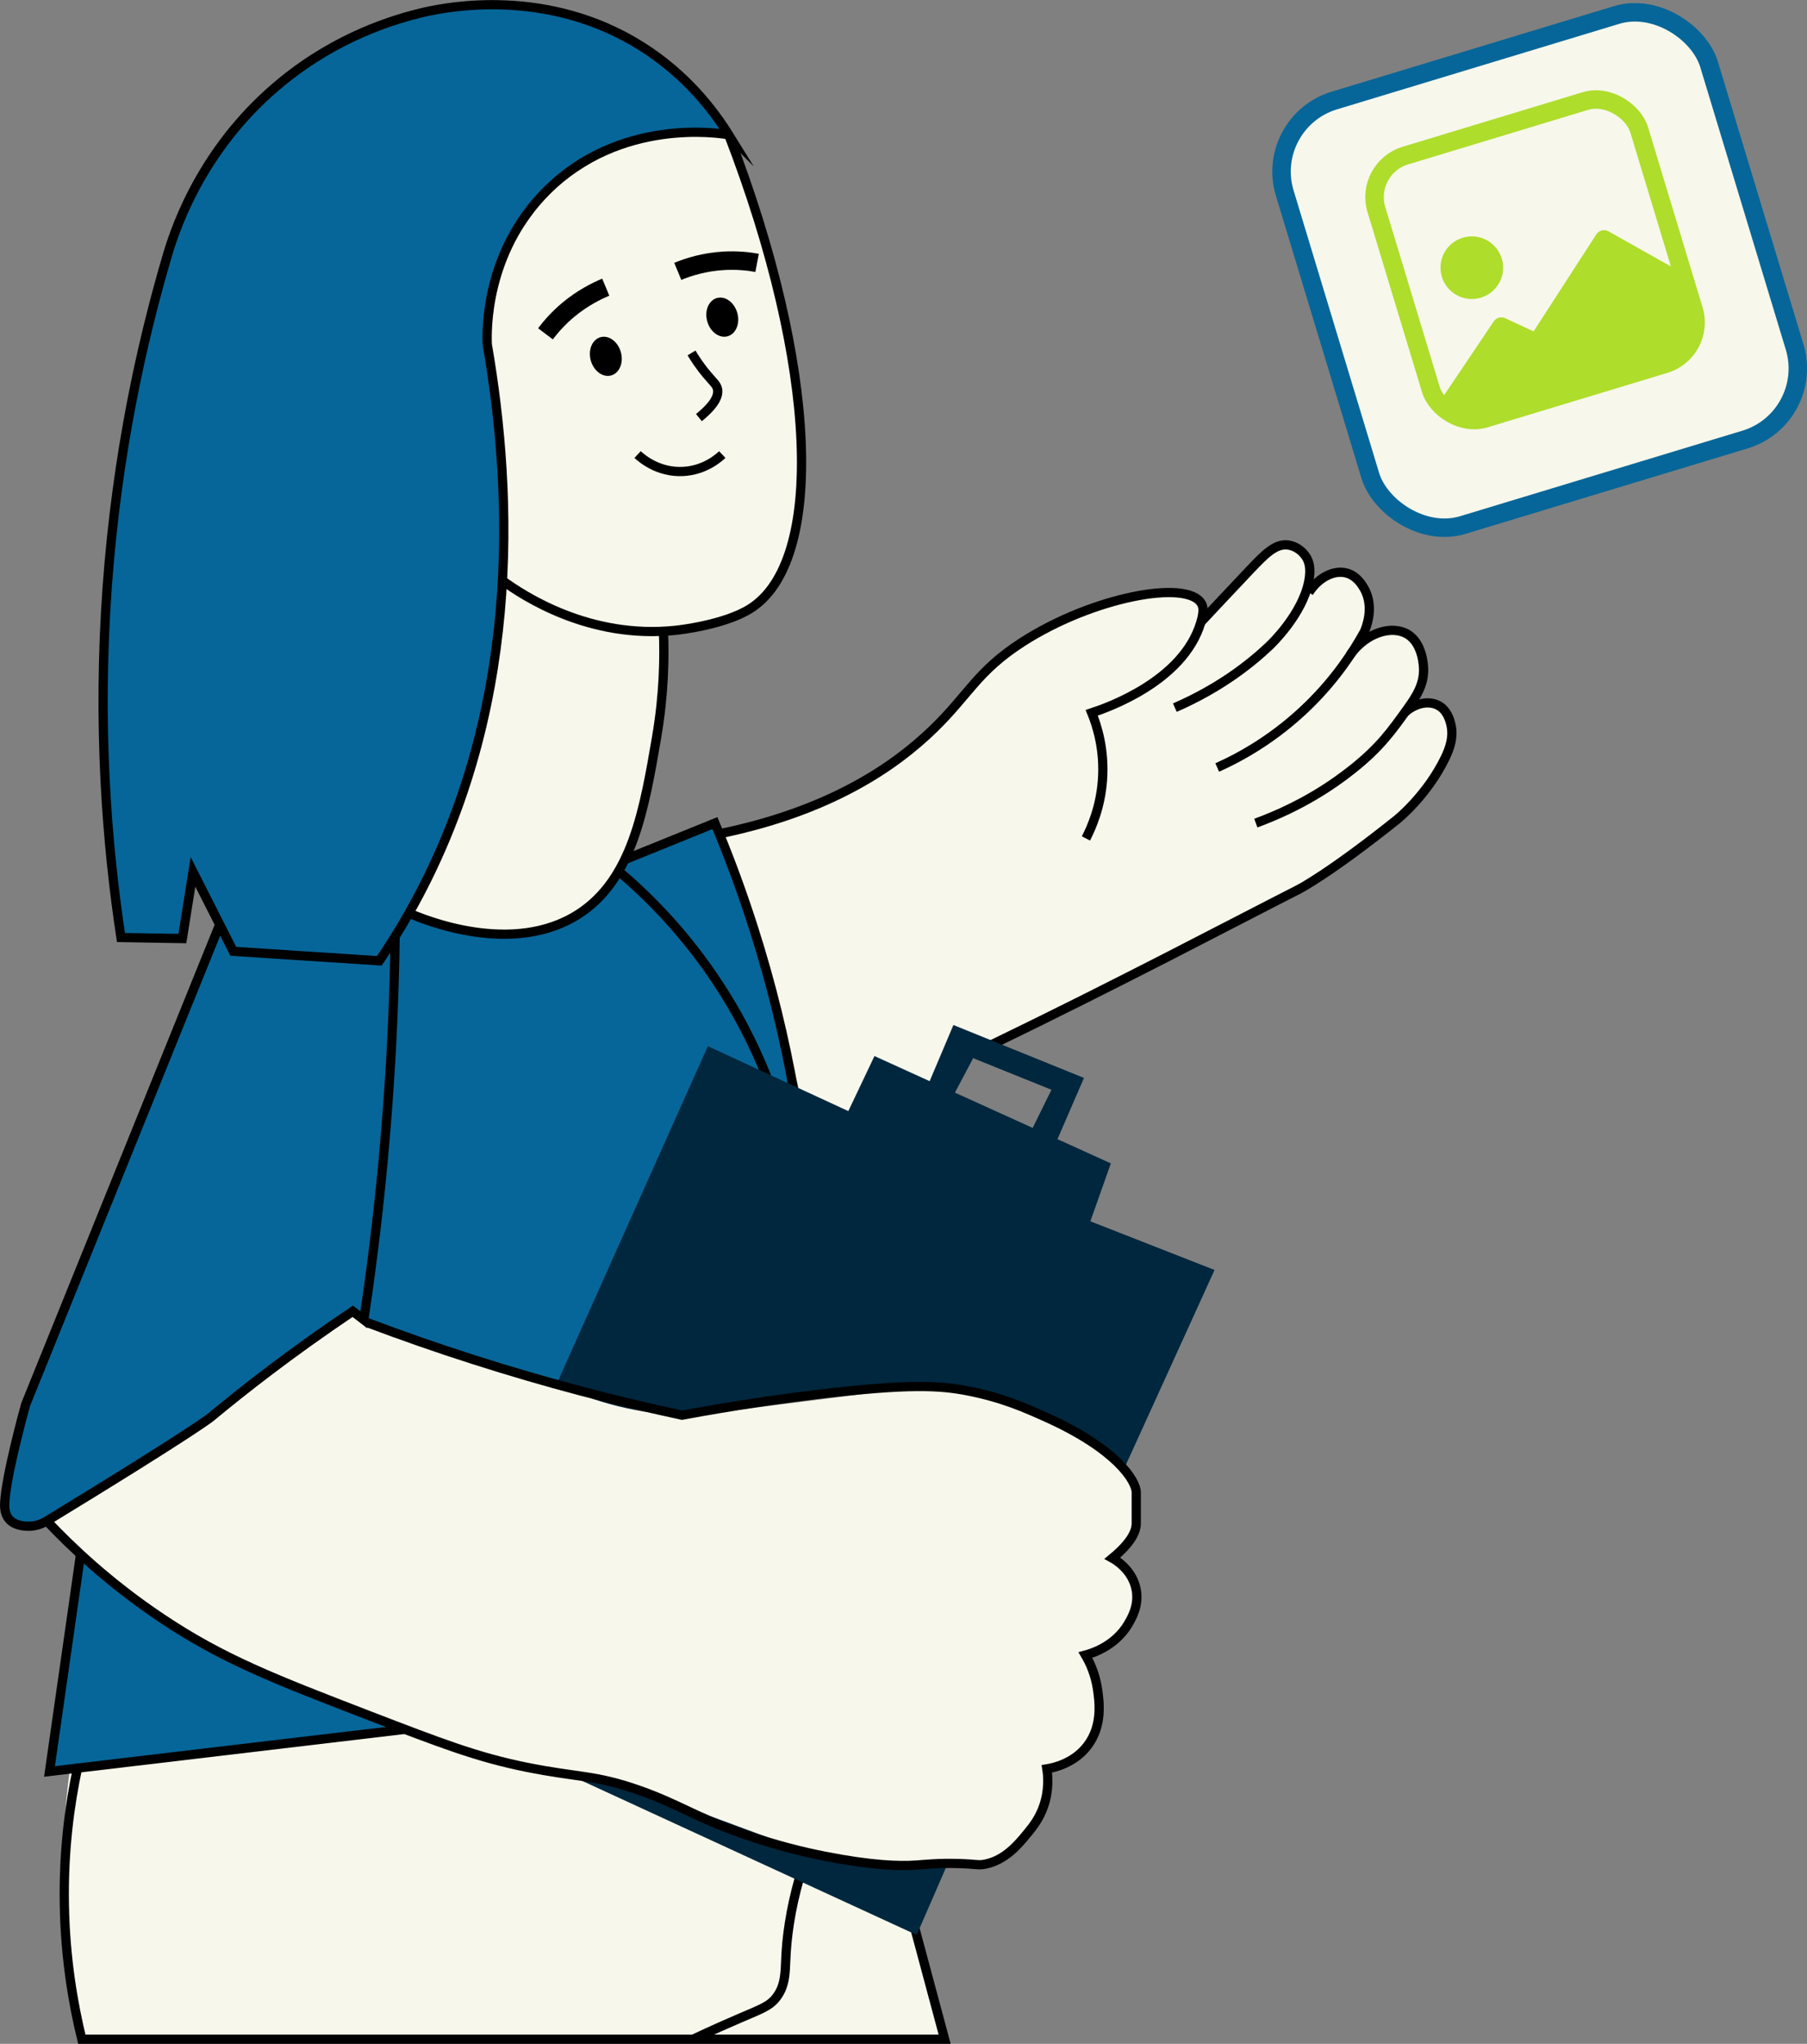
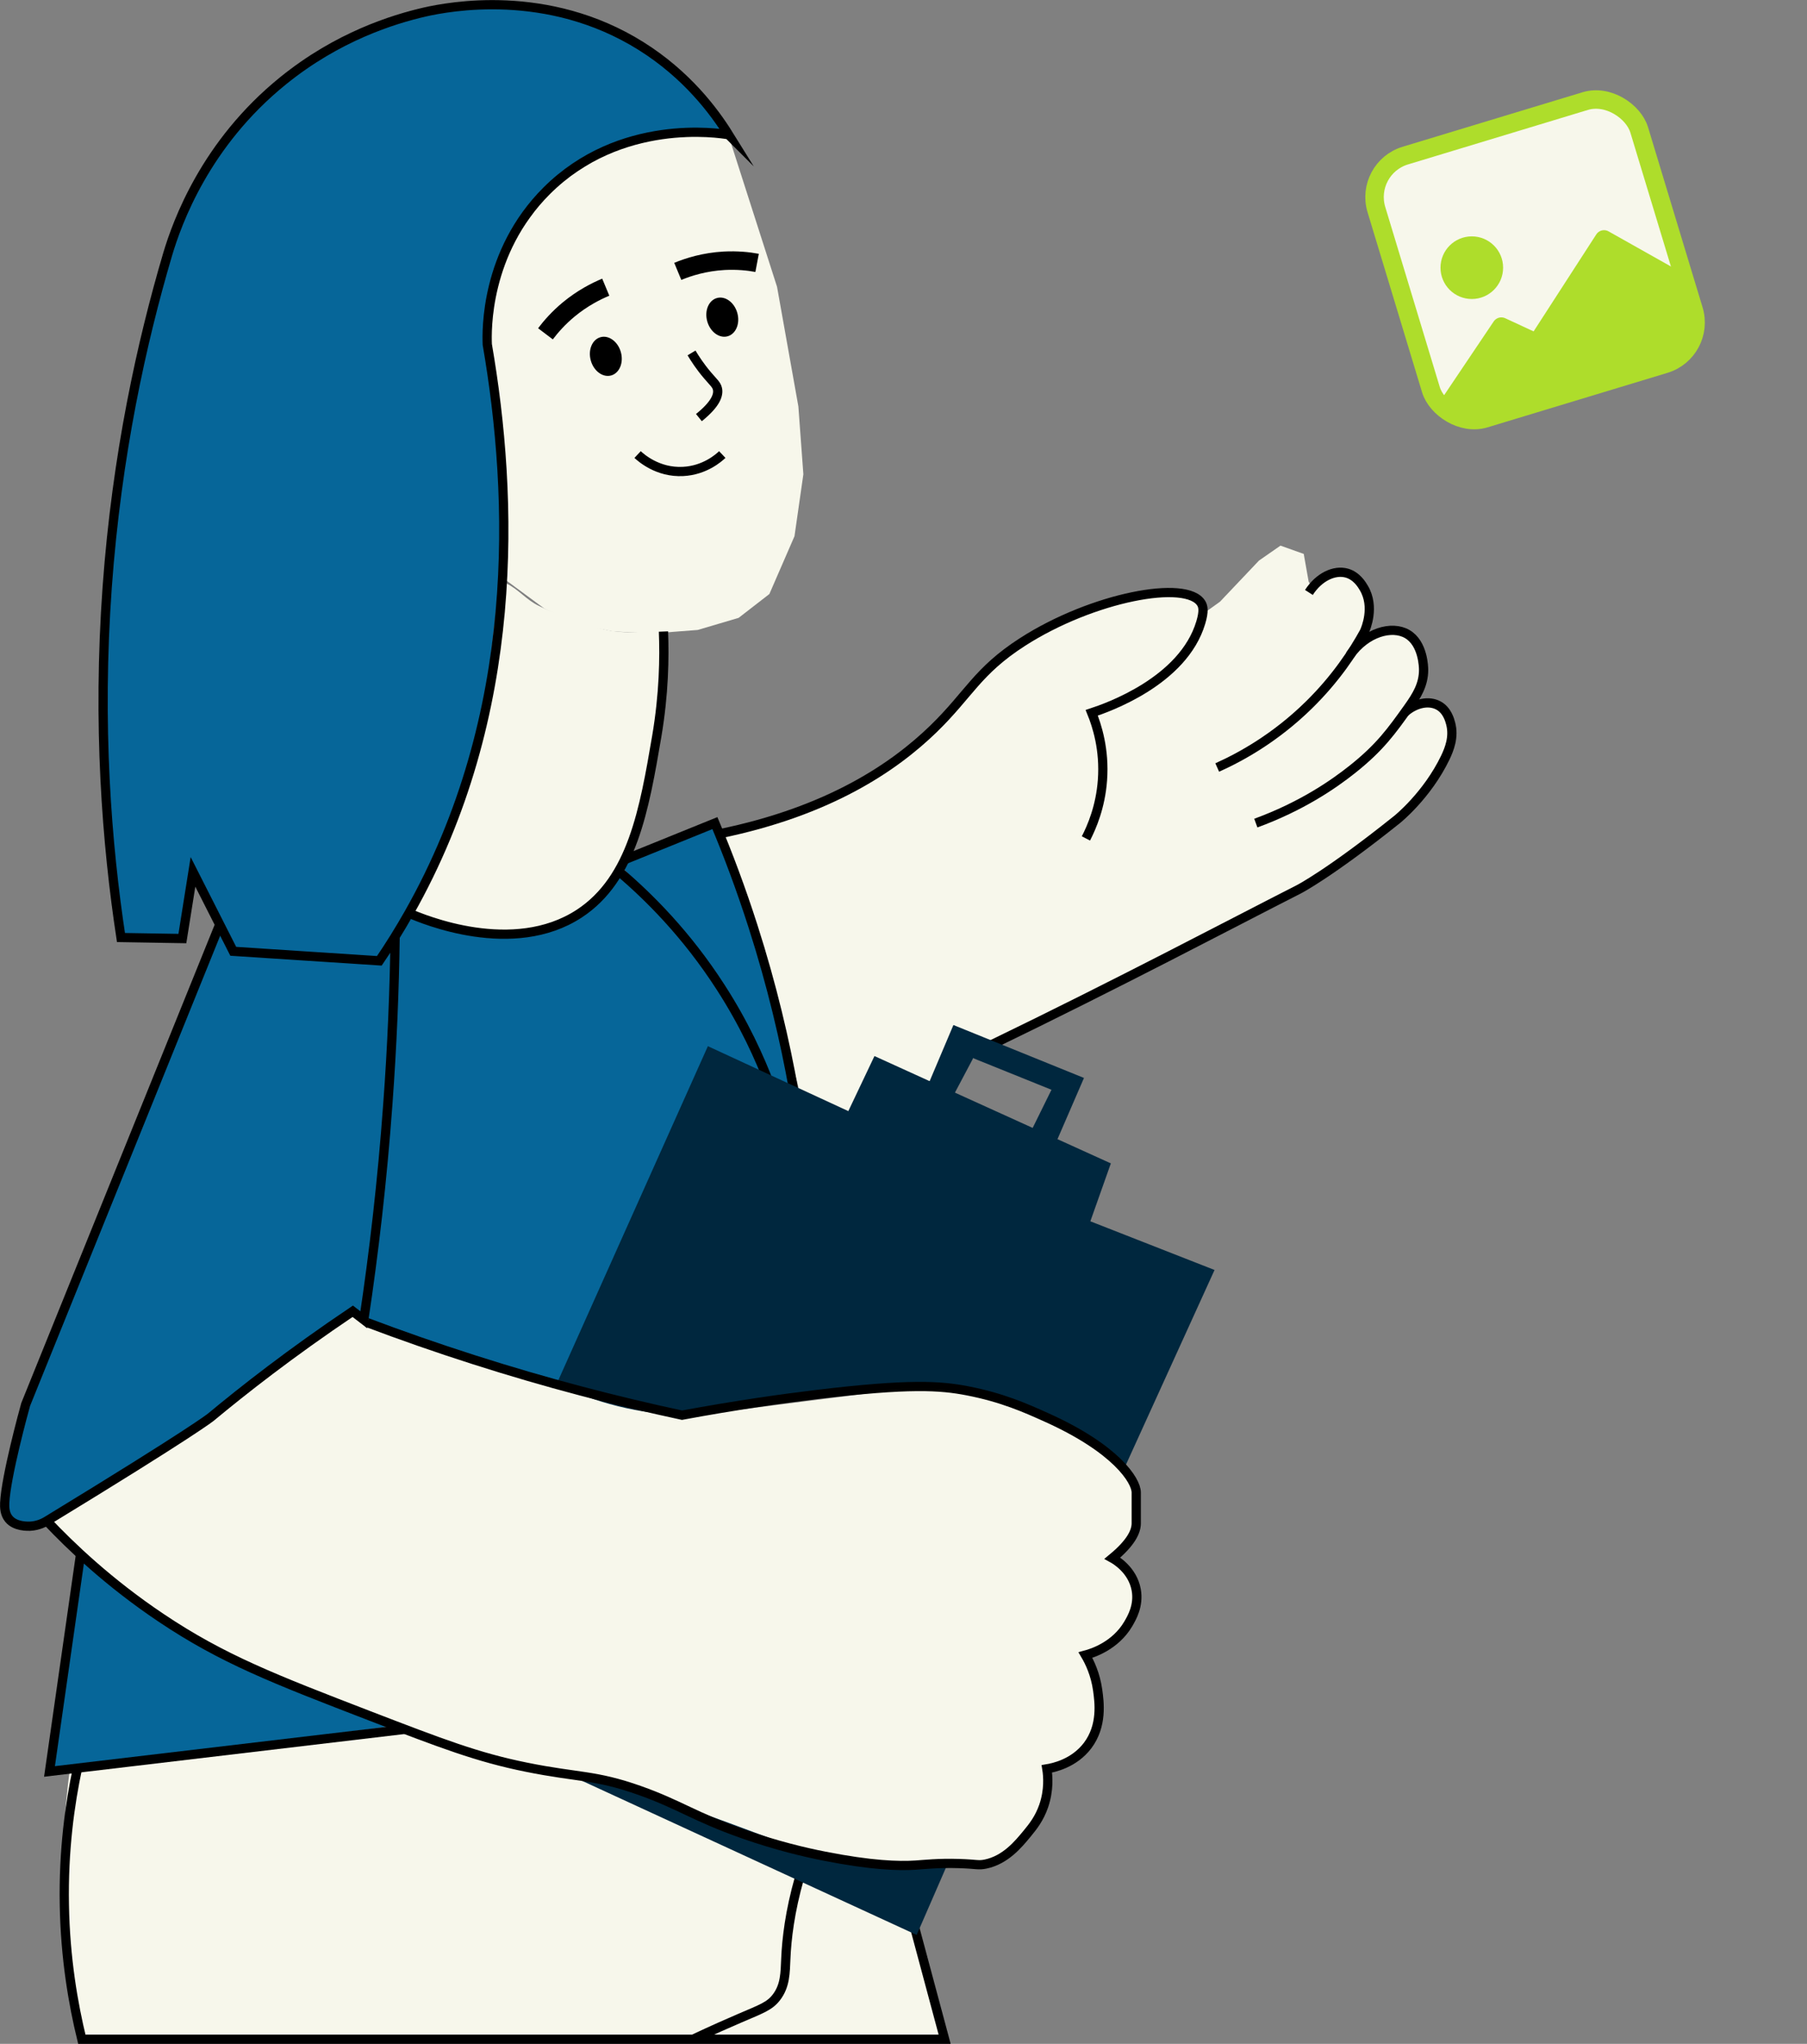
<svg xmlns="http://www.w3.org/2000/svg" id="Capa_2" data-name="Capa 2" viewBox="0 0 195.69 221.27">
  <rect x="0" y="0" width="195.69" height="221.27" fill="#808080" stroke="none" />
  <defs>
    <style>
      .cls-1, .cls-2 {
        stroke: #aedd2b;
      }

      .cls-1, .cls-2, .cls-3, .cls-4 {
        stroke-width: 2px;
      }

      .cls-1, .cls-5, .cls-3, .cls-4 {
        stroke-miterlimit: 10;
      }

      .cls-1, .cls-3, .cls-6 {
        fill: #f7f7eb;
      }

      .cls-7 {
        fill: #00273e;
      }

      .cls-2 {
        stroke-linejoin: round;
      }

      .cls-2, .cls-8 {
        fill: #aedd2b;
      }

      .cls-5, .cls-4 {
        fill: none;
        stroke: #000;
      }

      .cls-3 {
        stroke: #066699;
      }

      .cls-9 {
        fill: #066699;
      }
    </style>
  </defs>
  <g id="_1" data-name="1">
    <path class="cls-9" d="m78.22,14.19l-2.27-3.62-7.01-5.88-9.04-3.51-6.9-.67-8.44,1.15-9.26,3.87-6.23,4.57-6.39,7.56-2.94,5.5-1.97,5.64-1.56,5.84-1.27,5.47-2.96,18.99-.81,18.78.96,16.16.96,7.45,6.65.11,1.15-7.22,4.36,8.6,15.82,1.03,7.44-13.9c.94-2.73,1.87-5.47,2.81-8.2,1.1-5.46,1.75-10.11,2.14-13.61,1.08-9.64,1.62-14.46.74-19.79-.32-1.93-.96-4.99-1.28-9.68-.18-2.68-.18-4.88-.15-6.3.42-2.03,1.71-6.99,6.03-11.46,1.34-1.39,5.21-5.05,11.46-6.48,3.3-.76,6.13-.63,7.97-.4Z" />
    <path class="cls-9" d="m85.96,118.06c-.35-.48-1.74-.37-2.77-1.77-1.58-2.15-2.96-6.04-3.59-6.92-2.93-4.08-3.92-5.56-5.78-7.95-2.65-3.41-5.05-6.08-6.82-7.95,3.63-1.45,7.26-2.9,10.89-4.36,1.83,4.92,3.6,10.35,5.17,16.26,1.18,4.43,2.13,8.68,2.89,12.69Z" />
    <path class="cls-9" d="m67,94.77c3.03,2.26,7.3,6.03,10.95,11.77,2.43,3.82,3.9,7.44,4.82,10.32-7.28,11.06-14.57,22.12-21.85,33.18l-21.51-7.16c.43-2.78.82-5.62,1.17-8.52,1.38-11.45,1.88-22.27,1.81-32.35.63-1.05,1.26-2.1,1.9-3.16.83.49,8.77,5.01,16.55,1.27,3.18-1.53,5.13-3.86,6.17-5.36Z" />
    <path class="cls-9" d="m23.56,100.68l1.69,2.31,15.1.88,2.45-2.14c-.15,5.43-.43,11.07-.86,16.89-.62,8.32-1.48,16.23-2.52,23.7-.4-.11-.8-.23-1.2-.34-5.42,4.29-11.3,8.66-17.66,13.04-5.42,3.73-10.71,7.13-15.82,10.24-1.32-.1-2.65-.21-3.97-.31-.22-1.31-.4-3.13-.15-5.27.2-1.73.59-3.04,1.05-4.51.88-2.82,1.82-4.86,1.95-5.12,1.53-3.31,8.93-21.66,19.96-49.35Z" />
    <path class="cls-9" d="m8.7,168.43c2.25,1.87,4.72,3.75,7.41,5.59,9.49,6.47,18.83,10.37,26.68,12.79-12.48,1.65-24.96,3.31-37.43,4.96l3.34-23.34Z" />
    <path class="cls-6" d="m44.3,98.59l1.8,1.42,5.69,1.19,5.82.14,3.29-1.16,3.23-2.4,3.54-4.95,2.99-10.38,1.19-14.07c-1.77-.08-4.04.33-6.4-.23-2.89-.69-5.27-1.66-7.1-2.56-1.35-.64-2.21-1.81-3.56-2.45-.26,4.9-1.53,11.7-3.56,18.73-1.99,6.88-4.6,12.5-6.94,16.73Z" />
    <polygon class="cls-6" points="78.88 14.62 84.15 31.05 86.46 44 87 51.35 86.04 58.05 83.32 64.31 79.99 66.89 75.56 68.2 70.73 68.57 66.4 68.36 62.07 67.49 58.96 65.89 54.38 62.51 54.37 51.42 53.17 39.68 52.83 34.97 54.89 27 59.71 20.31 66.2 16.22 71.94 14.89 78.88 14.62" />
    <path class="cls-6" d="m7.58,191.39c11.6-1.61,23.7-3.02,36.27-4.16,16.78-1.53,32.84-2.45,48.11-2.91,3.44,12.15,6.89,24.3,10.33,36.45H8.85c-.82-3.65-1.51-7.92-1.83-12.7-.43-6.41-.06-12.06.56-16.68Z" />
    <path class="cls-6" d="m38.2,141.96c-5.2,4.01-10.73,8.07-16.58,12.14-5.45,3.79-10.8,7.31-16,10.59.97,1.02,1.94,2.05,2.91,3.07l6.54,5.27,5.65,3.94,5.24,2.86,5.54,2.33,4.05,1.53,3.75,1.34,3.02,1.15,3.82,1.49,7.91,2.71,19.07.8,16.66,8.83,5.16,1.49h11.01l1.38-.15,2.18-1.45,2.18-2.56.73-1.11,1.07-1.45.34-2.25v-.76l2.03-.76,3.1-3.59-.42-6.99-.61-1.64,3.1-1.15,2.41-4.05-.65-3.06-1.72-1.87,2.07-2.48v-5.66l-4.25-4.24-9.13-4.55-8.29-1.83-26.79,3.4c-5.4-.84-11.57-2.15-18.27-4.2-7-2.15-13.08-4.67-18.18-7.12Z" />
    <path class="cls-6" d="m77.89,90.02l.3-.08,9.23-2.44,9.72-5.26,5.85-5.31,6.72-6.74,7.27-3.86,6.54-1.89,5.64.12,1.37,1.72,1.59-1.14,4.22-4.45,2.33-1.62,2.52.9.53,3,.38.65,2.97-1.67,2.61,1.7.59,2.51-.88,2.83,2.37-.62h2.73l1.57,3.05-.2,2.82-1.15,2.08,2.14-.21,1.8,1.13.58,2.74-1.04,2.67-1.77,2.75-2.35,2.63-2.41,1.98-6.54,4.75-8.32,4.51-8.84,4.31-15.26,7.9-22.63,13.21c-1.36-6.33-3.07-13.09-5.24-20.18-1.56-5.12-3.23-9.96-4.93-14.5Z" />
    <path class="cls-5" d="m78.91,14.59c-1.02-.18-11.76-1.87-19.72,6.08-6.66,6.66-6.48,15.18-6.42,16.62,2.86,16.57,3.7,40.08-8.48,61.57-1.02,1.8-2.09,3.52-3.21,5.16-5.27-.34-10.55-.69-15.82-1.03l-4.36-8.6-1.15,7.22-6.65-.11c-1.53-10.06-2.57-22.99-1.49-37.95,1.04-14.33,3.74-26.52,6.54-36,1.03-3.46,4.09-12,12.5-18.8,5.91-4.79,11.92-6.66,15.36-7.45,2.6-.58,13.28-2.65,23.39,3.67,4.97,3.11,7.93,7.07,9.52,9.63Z" />
-     <path class="cls-5" d="m54.41,62.85c2.27,1.65,9.39,6.37,18.74,5.39.32-.03,5.29-.58,8.09-2.34,8.12-5.09,7.36-26.2-2.33-51.32" />
    <path class="cls-4" d="m59.07,36.14c.59-.78,1.41-1.72,2.52-2.64,1.48-1.22,2.93-1.96,4.01-2.41" />
    <path class="cls-4" d="m73.4,29.38c1.16-.48,2.89-1.03,5.04-1.15,1.39-.07,2.6.05,3.55.23" />
    <path class="cls-5" d="m74.89,38.21c.36.6.91,1.46,1.72,2.41.66.78.99,1.02,1.09,1.49.13.63-.15,1.6-2.01,3.1" />
    <path class="cls-5" d="m69.05,49.21c.32.3,2.16,1.98,4.93,1.83,2.34-.12,3.85-1.46,4.24-1.83" />
    <ellipse cx="65.61" cy="38.58" rx="1.69" ry="2.15" transform="translate(-7.97 19.1) rotate(-15.63)" />
    <ellipse cx="78.22" cy="34.34" rx="1.69" ry="2.15" transform="translate(-6.36 22.34) rotate(-15.63)" />
    <path class="cls-5" d="m71.85,68.37c.11,2.78.06,6.73-.73,11.37-1.34,7.84-2.63,15.4-8.39,19.17-7.17,4.69-16.88.63-18.46-.06" />
    <path class="cls-5" d="m85.96,118.06c-.96-5.39-2.36-11.38-4.41-17.77-1.29-4.03-2.69-7.76-4.13-11.18l-9.75,3.95" />
    <path class="cls-5" d="m67,94.32c3.24,2.74,7.35,6.83,11.04,12.56,2.52,3.9,4.22,7.61,5.39,10.72" />
    <path class="cls-5" d="m77.89,90.27c11.99-2.45,18.98-7.27,23.2-11.36,3.87-3.76,4.74-6.25,9.63-9.4,7.59-4.88,17.83-6.81,19.38-4.18.18.3.32.8-.06,2.06-1.9,6.38-10.18,9.24-11.81,9.78.55,1.35,1.41,3.96,1.16,7.3-.21,2.87-1.15,5.06-1.79,6.3" />
-     <path class="cls-5" d="m127.23,76.61c5.01-2.18,8.32-4.87,10.26-6.71.26-.25,3.54-3.41,4.24-6.94.29-1.46,0-2.24-.3-2.69-.42-.66-1.17-1.17-1.94-1.27-1.37-.17-2.5.99-4.09,2.66-2.42,2.56-4.25,4.51-5.37,5.71" />
    <path class="cls-5" d="m131.82,83.09c2.55-1.14,6.28-3.19,9.92-6.76,2.92-2.86,4.82-5.76,6.02-7.95.15-.34,1.15-2.68-.06-4.72-.21-.36-.77-1.3-1.83-1.61-1.36-.39-3.05.42-4.12,2.09" />
    <path class="cls-5" d="m136,89.11c4.89-1.79,8.35-4.14,10.49-5.85,2.95-2.35,4.2-4.1,6.02-6.65.94-1.32,1.66-2.51,1.66-4.09,0-.23-.03-2.87-1.78-3.88-1.66-.96-4.44-.19-6.2,2.29" />
    <path class="cls-5" d="m152.16,77.1c1.15-1,2.59-1.28,3.62-.72.94.51,1.22,1.57,1.32,1.95.39,1.47-.16,2.8-.57,3.67-1.98,4.12-5.22,6.71-5.22,6.71-7.36,5.89-10.66,7.57-10.66,7.57-7.51,3.82-19.3,10.07-33.61,16.99" />
    <path class="cls-5" d="m42.79,101.37c-.08,5.77-.32,11.84-.79,18.17-.6,8.28-1.51,16.08-2.6,23.34-.4-.31-.8-.61-1.2-.92-6.81,4.58-11.9,8.59-15.36,11.46,0,0-1.81,1.51-17.77,11.24-.19.12-.89.53-1.83.57-.21,0-1.58.07-2.29-.8-.45-.55-.46-1.26-.44-1.73.14-2.89,2.06-9.9,2.27-10.65,7-17.32,14.01-34.63,21.01-51.95" />
    <polyline class="cls-5" points="8.7 168.43 5.36 191.78 43.85 187.22" />
    <path class="cls-5" d="m75.06,220.77c2.16-1.02,3.9-1.78,5.04-2.27,2.38-1.02,3.22-1.3,3.96-2.24,1-1.28.97-2.73,1.04-4.2.09-2.13.43-5.1,1.49-8.81" />
    <path class="cls-5" d="m8.4,191.39c-.83,3.88-1.54,8.93-1.43,14.84.1,5.8.96,10.74,1.89,14.54h93.44l-3.38-12.59" />
    <path class="cls-7" d="m102.64,201.74l-3.37,7.74-37.81-17.41c4.74,1.11,8.5,2.24,10.96,3.03,10.11,3.24,14.15,5.79,21.82,6.6,3.62.38,6.6.21,8.41.05Z" />
    <path class="cls-7" d="m121.72,159.04l9.81-21.55-13.45-5.27,2.22-6.27-19.75-8.96-5.85-2.66-2.83,5.96-15.21-7.03-16.39,36.6c3.08,1.44,7.78,3.17,13.6,3.34,3.34.1,3.66-.41,13.11-1.72,11.58-1.6,15.03-1.37,18.11-.76,3.14.62,5.66,1.59,7.21,2.27,4.31,1.89,7.44,4.29,9.42,6.06Z" />
    <polygon class="cls-7" points="103.25 110.97 117.39 116.7 114.38 123.65 111.68 122.42 113.87 117.98 105.39 114.56 103.25 118.6 100.54 117.37 103.25 110.97" />
    <path class="cls-5" d="m5.07,164.66c2.58,2.73,6.68,6.67,12.38,10.49,6.66,4.47,12.29,6.64,22.59,10.61,7.77,2.99,11.66,4.49,16.97,5.56,5.63,1.14,7.42.8,12.27,2.52,4.29,1.52,5.98,2.87,11.18,4.7,3.68,1.29,6.79,2.01,8.83,2.41,5.05,1,8.04,1.09,9.86.97.94-.06,2.43-.24,4.7-.17,1.96.06,2.07.22,2.87.06,2.17-.45,3.56-2.14,4.53-3.32.62-.75,1.31-1.62,1.78-2.98.58-1.7.47-3.2.34-4.01.72-.12,2.94-.58,4.41-2.52,1.63-2.16,1.27-4.72,1.09-6.02-.24-1.7-.86-3-1.32-3.78.74-.2,3.23-.98,4.64-3.38.39-.67,1.16-1.98.86-3.67-.39-2.18-2.27-3.27-2.58-3.44,2.07-1.71,2.56-2.91,2.58-3.73,0-.05,0-.1,0-3.27q0-.11,0-.11c0-1.28-2.17-4.74-9.75-8.14-2.24-1.01-4.77-2.14-8.54-2.87-2.9-.56-6.24-.81-16.28.4-3.75.45-8.74,1.15-14.62,2.24-7.09-1.52-14.66-3.48-22.59-6.02-4.01-1.28-7.86-2.63-11.52-4.01" />
-     <rect class="cls-3" x="142.73" y="5.21" width="48.02" height="48.02" rx="8.04" ry="8.04" transform="translate(-1.31 49.6) rotate(-16.85)" />
    <rect class="cls-1" x="151.37" y="13.24" width="29.74" height="29.74" rx="4.69" ry="4.69" transform="translate(-1.01 49.41) rotate(-16.85)" />
    <polygon class="cls-2" points="156.86 43.88 162.59 35.36 166.45 37.15 173.71 25.92 182.54 30.89 183.15 36.31 180.78 38.76 160.22 44.91 156.86 43.88" />
    <circle class="cls-8" cx="159.39" cy="28.98" r="3.39" />
  </g>
</svg>